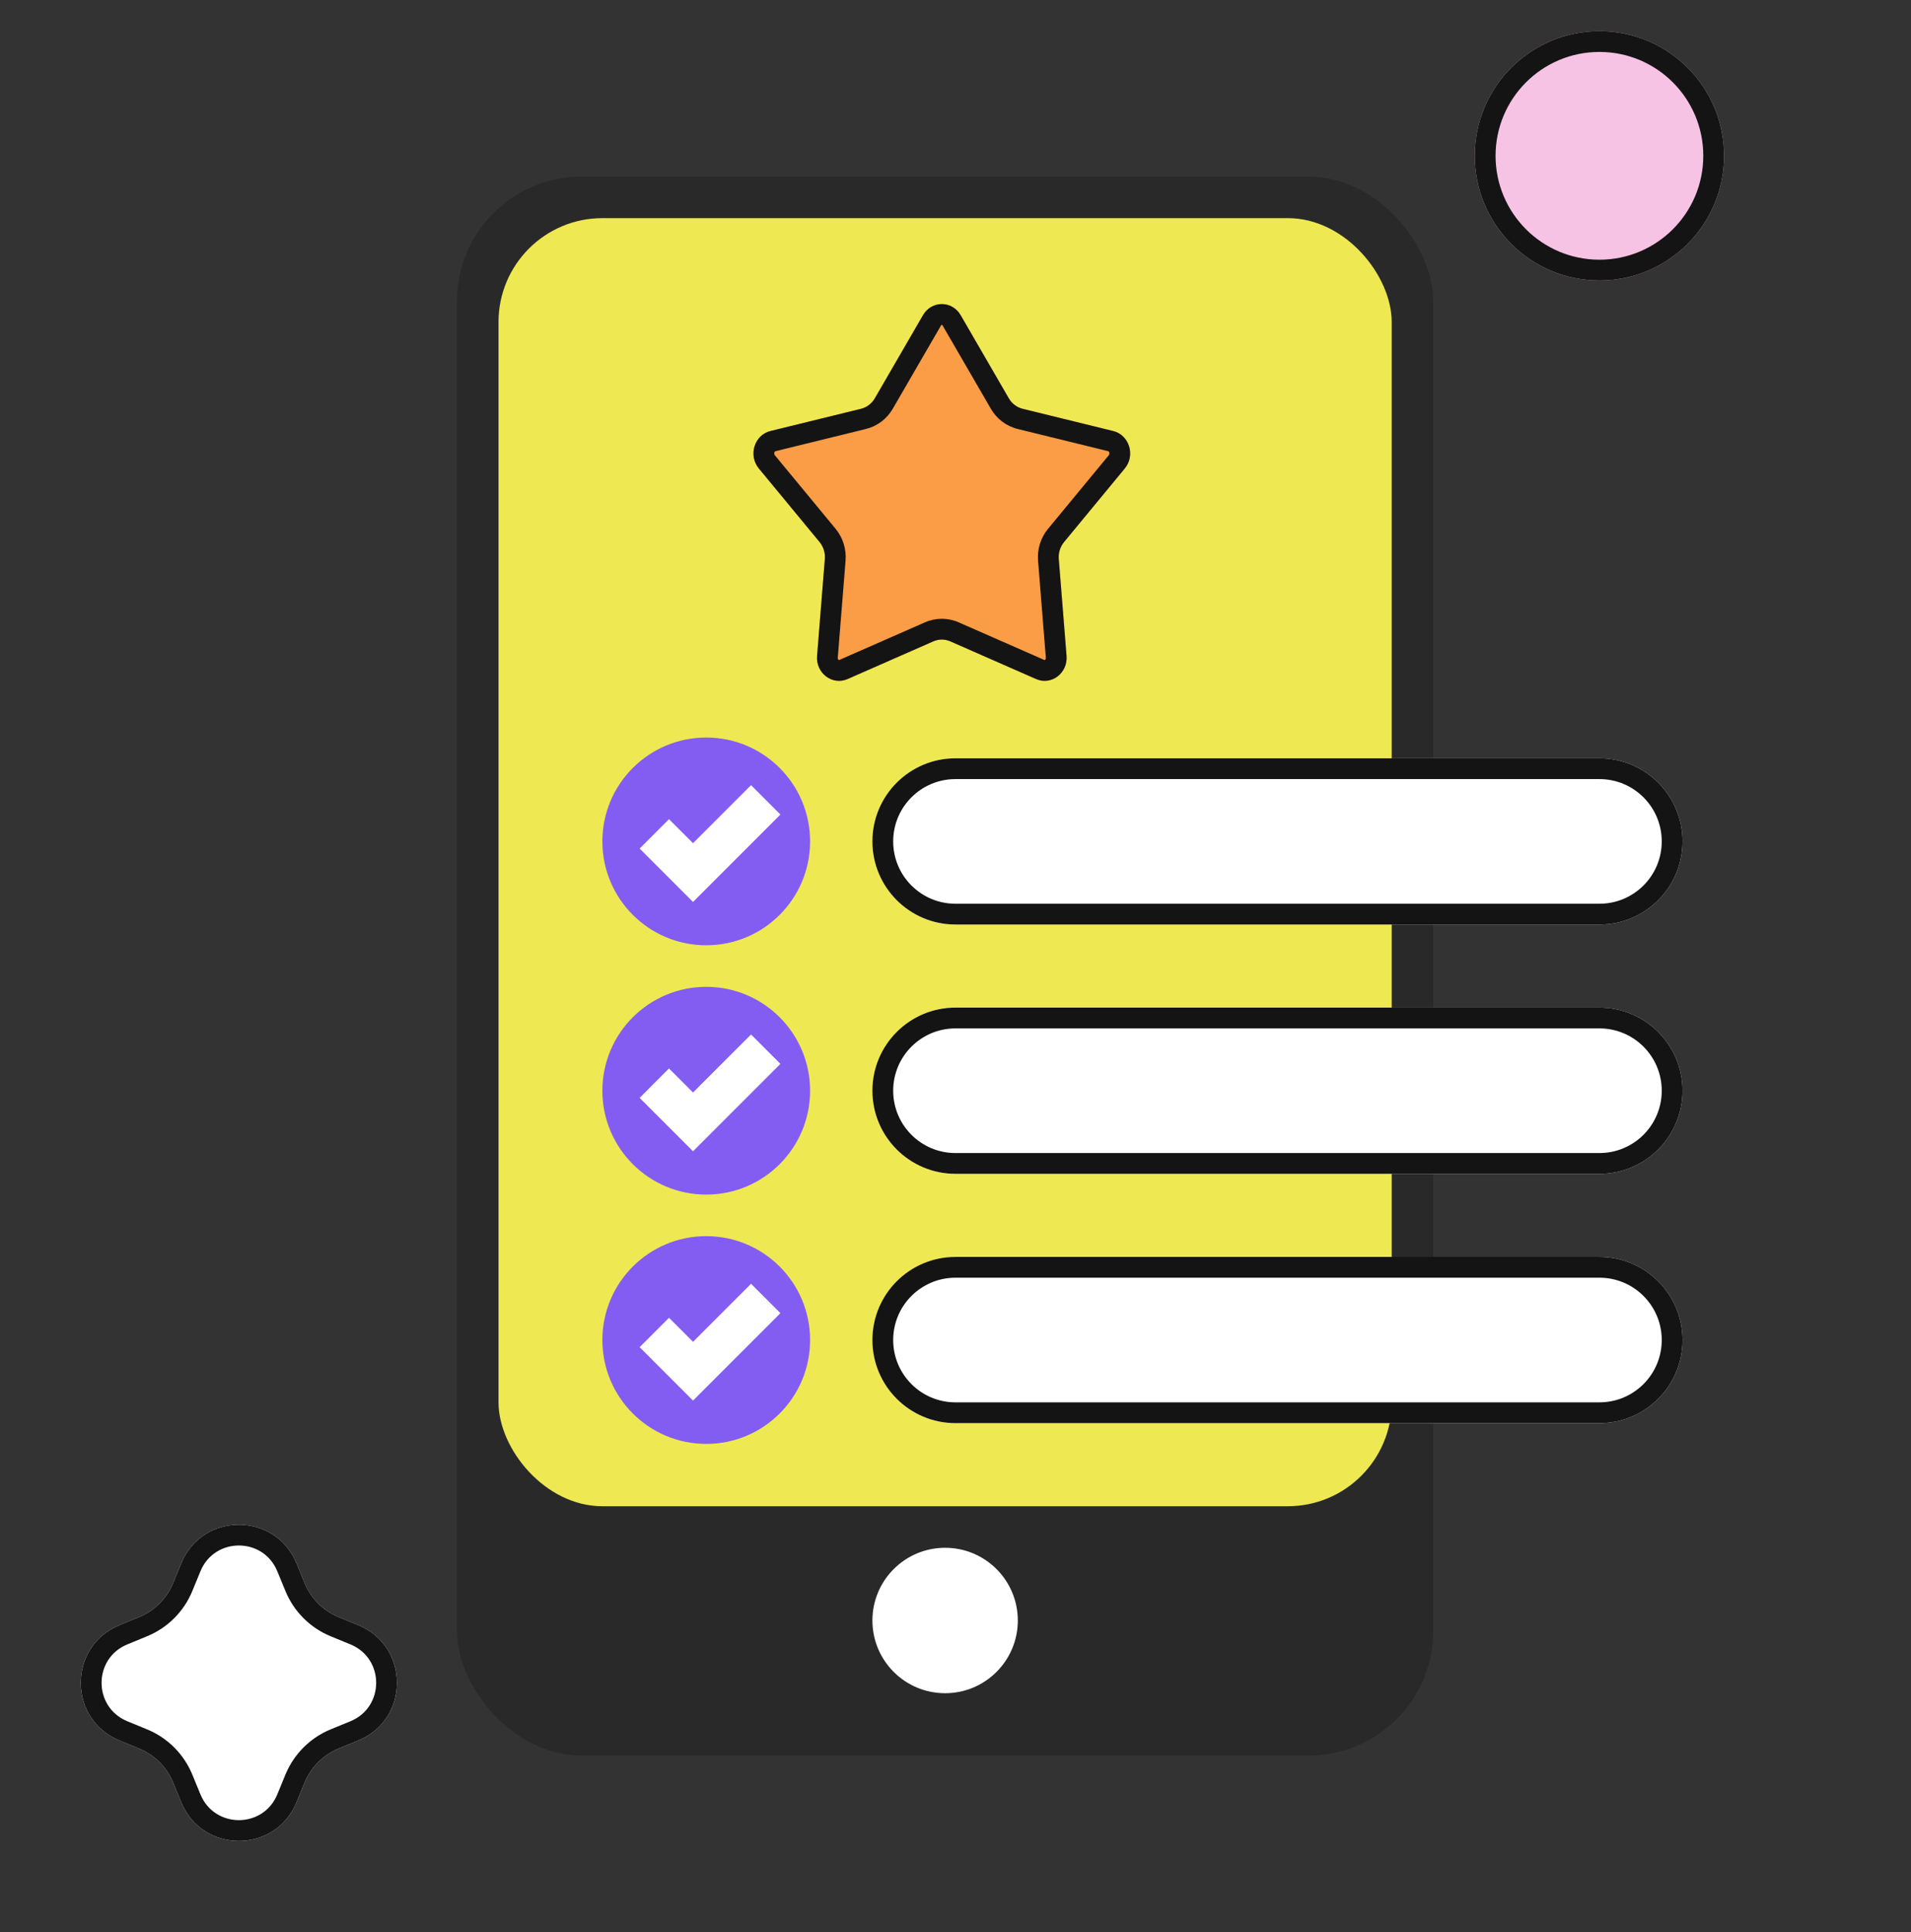
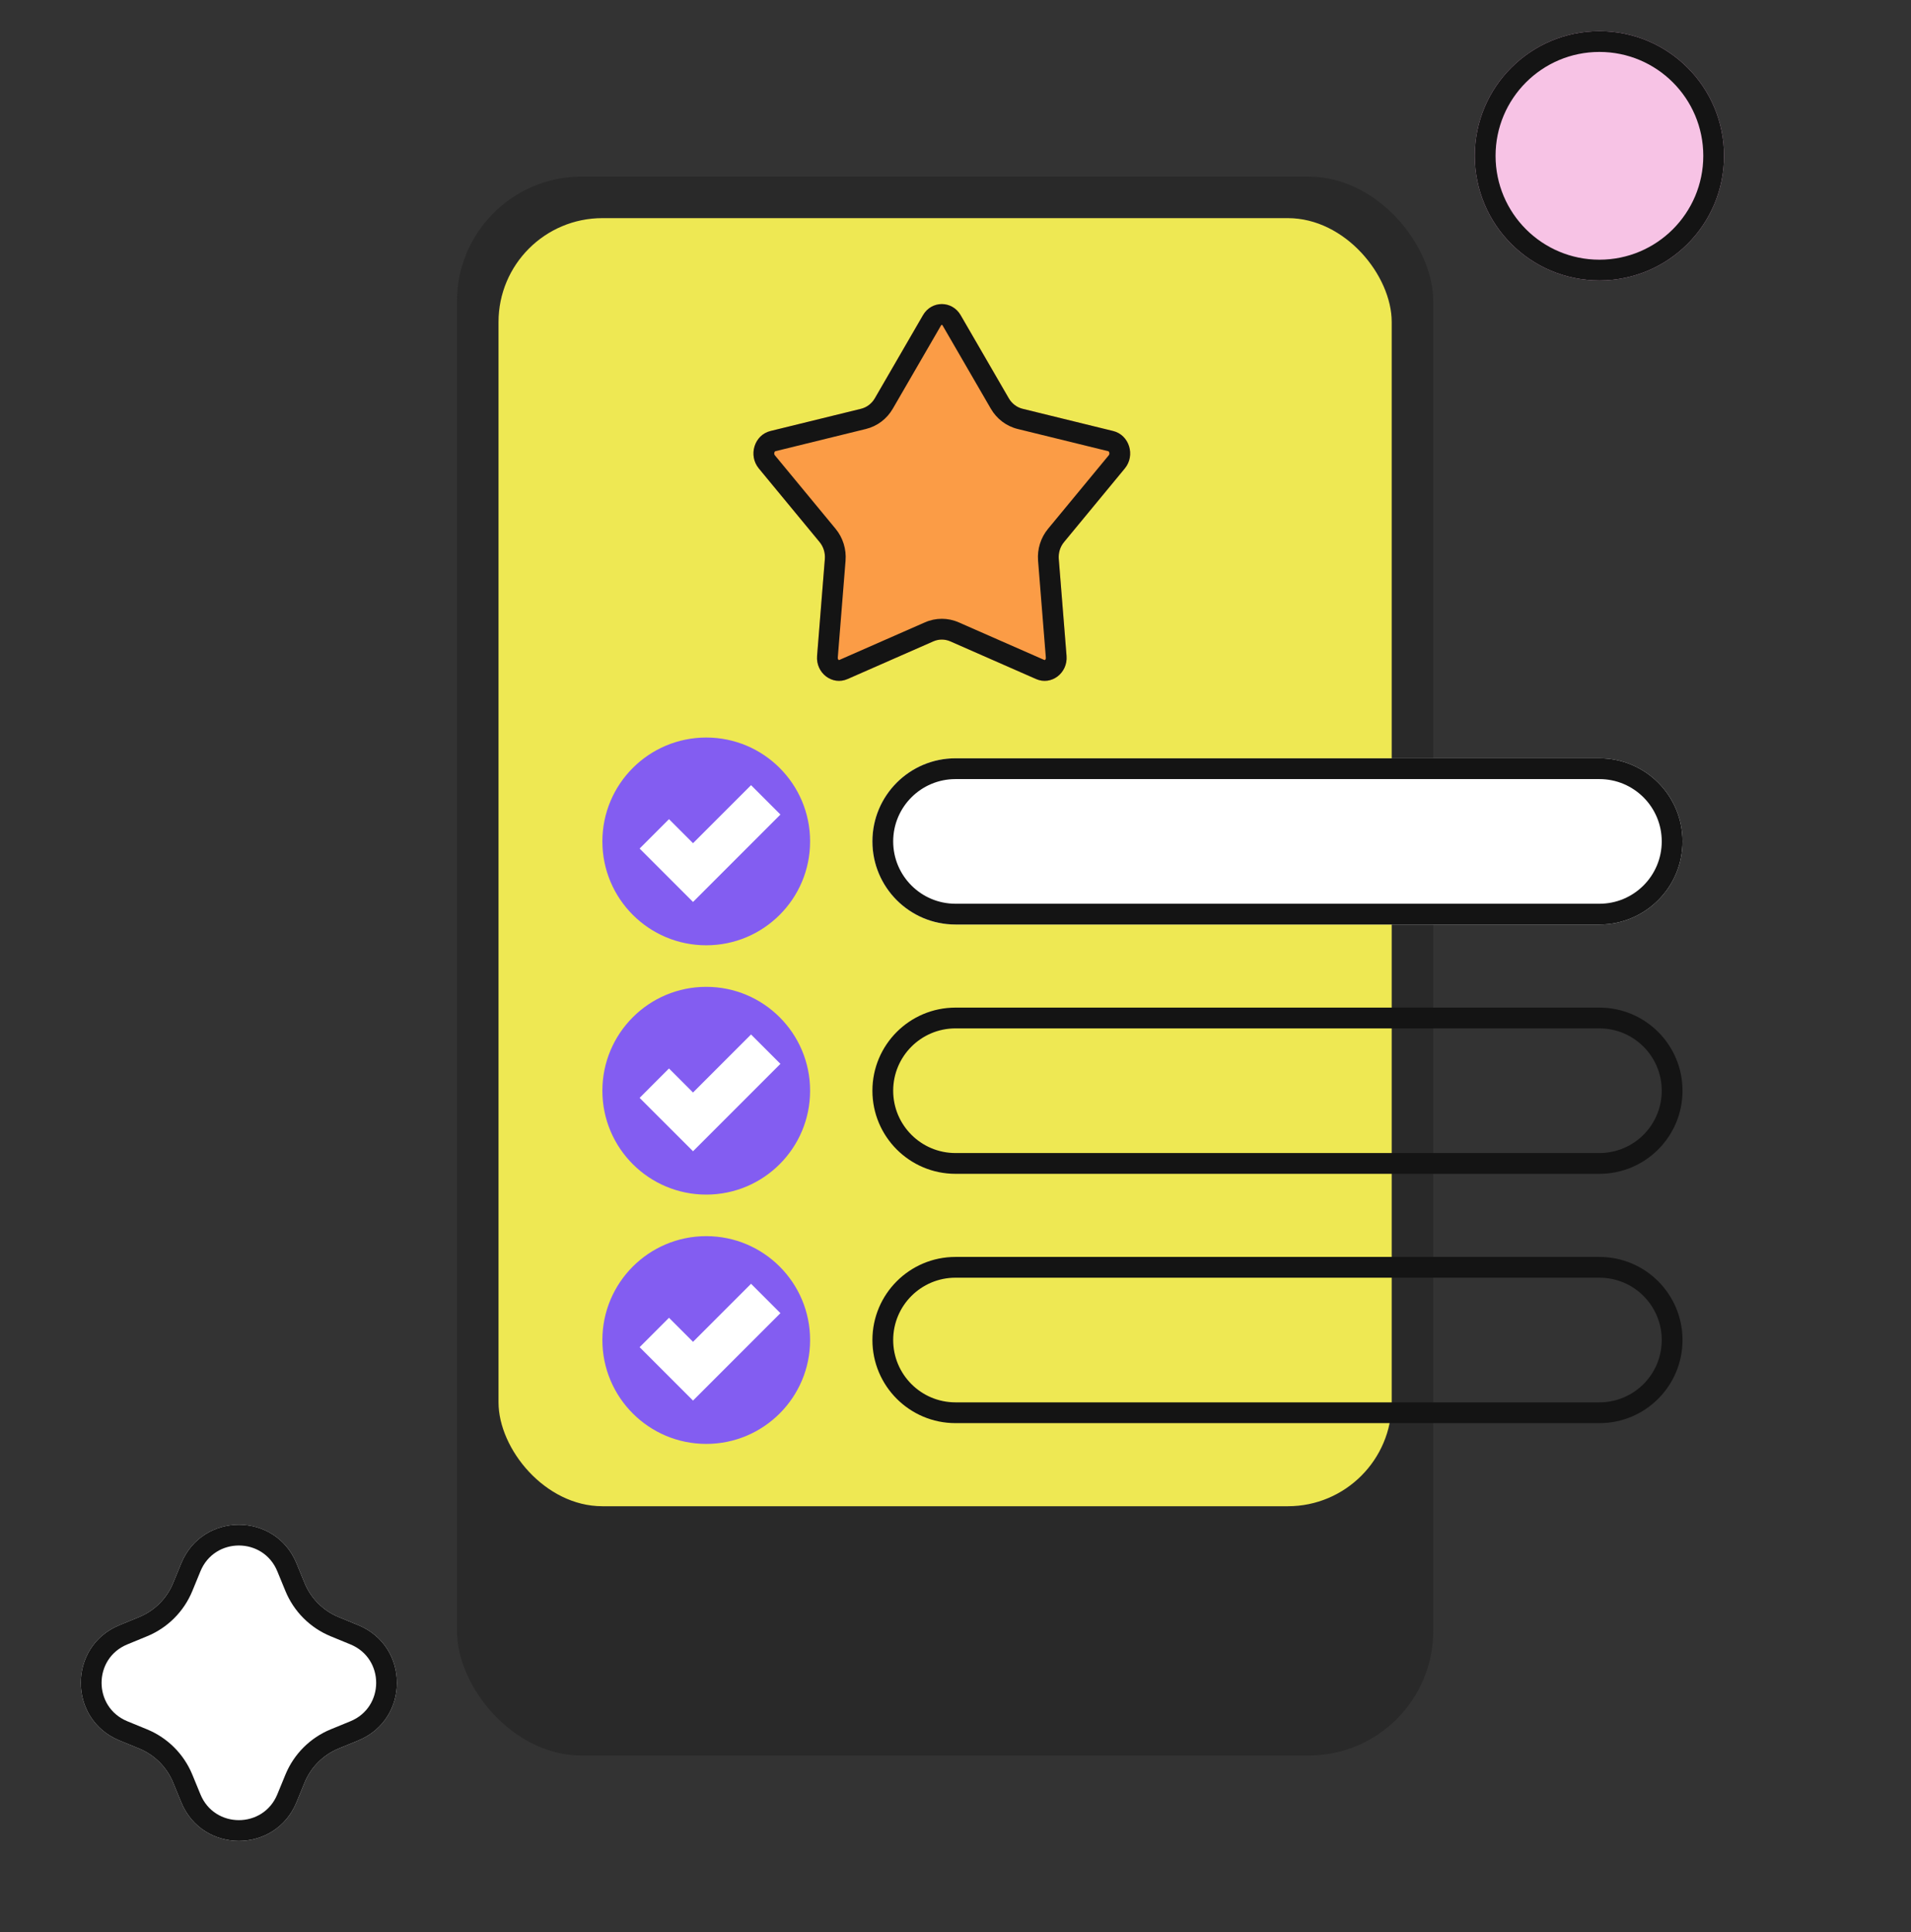
<svg xmlns="http://www.w3.org/2000/svg" width="92" height="93" viewBox="0 0 92 93" fill="none">
  <rect x="0" y="0" width="92" height="93" fill="#333333" stroke="none" />
  <path d="M83 7.5C83 10.814 80.314 13.5 77 13.5C73.686 13.5 71 10.814 71 7.5C71 4.186 73.686 1.5 77 1.5C80.314 1.5 83 4.186 83 7.5Z" fill="#F7C3E5" />
  <path fill-rule="evenodd" clip-rule="evenodd" d="M77 12.5C79.761 12.5 82 10.261 82 7.5C82 4.739 79.761 2.5 77 2.5C74.239 2.5 72 4.739 72 7.5C72 10.261 74.239 12.5 77 12.5ZM77 13.5C80.314 13.5 83 10.814 83 7.5C83 4.186 80.314 1.5 77 1.5C73.686 1.5 71 4.186 71 7.5C71 10.814 73.686 13.5 77 13.5Z" fill="#141414" />
  <path d="M8.725 75.249C9.744 72.77 13.255 72.77 14.275 75.249L14.665 76.2C14.97 76.941 15.559 77.53 16.299 77.834L17.25 78.225C19.729 79.244 19.729 82.755 17.25 83.775L16.299 84.165C15.559 84.47 14.97 85.058 14.665 85.799L14.275 86.75C13.255 89.229 9.744 89.229 8.725 86.75L8.334 85.799C8.03 85.058 7.441 84.47 6.7 84.165L5.749 83.775C3.27 82.755 3.27 79.244 5.749 78.225L6.7 77.834C7.441 77.53 8.03 76.941 8.334 76.2L8.725 75.249Z" fill="white" />
  <path fill-rule="evenodd" clip-rule="evenodd" d="M13.741 76.581L13.35 75.63C12.67 73.977 10.329 73.977 9.65 75.63L9.259 76.581C8.853 77.569 8.069 78.353 7.08 78.759L6.13 79.15C4.477 79.829 4.477 82.17 6.13 82.85L7.08 83.24C8.069 83.647 8.853 84.431 9.259 85.419L9.65 86.37C10.329 88.023 12.67 88.023 13.35 86.37L13.741 85.419C14.147 84.431 14.931 83.647 15.919 83.24L16.87 82.85C18.523 82.17 18.523 79.829 16.87 79.15L15.919 78.759C14.931 78.353 14.147 77.569 13.741 76.581ZM14.275 75.249C13.255 72.77 9.744 72.77 8.725 75.249L8.334 76.2C8.03 76.941 7.441 77.53 6.7 77.834L5.749 78.225C3.27 79.244 3.27 82.755 5.749 83.775L6.7 84.165C7.441 84.47 8.03 85.058 8.334 85.799L8.725 86.75C9.744 89.229 13.255 89.229 14.275 86.75L14.665 85.799C14.97 85.058 15.559 84.47 16.299 84.165L17.25 83.775C19.729 82.755 19.729 79.244 17.25 78.225L16.299 77.834C15.559 77.53 14.97 76.941 14.665 76.2L14.275 75.249Z" fill="#141414" />
  <rect x="22" y="8.5" width="47" height="76" rx="6" fill="#292929" />
-   <path d="M49 78C49 79.933 47.433 81.5 45.5 81.5C43.567 81.5 42 79.933 42 78C42 76.067 43.567 74.5 45.5 74.5C47.433 74.5 49 76.067 49 78Z" fill="white" />
  <rect x="24" y="10.5" width="43" height="62" rx="5" fill="#EEE853" />
  <path d="M44.435 15.17C44.847 14.458 45.835 14.458 46.248 15.17L48.567 19.173C48.715 19.427 48.954 19.609 49.232 19.677L53.591 20.746C54.366 20.936 54.671 21.918 54.151 22.548L51.226 26.091C51.039 26.317 50.948 26.611 50.972 26.907L51.346 31.571C51.413 32.4 50.613 33.007 49.88 32.685L45.752 30.872C45.489 30.756 45.193 30.756 44.931 30.872L40.803 32.685C40.069 33.007 39.27 32.4 39.336 31.571L39.71 26.907C39.734 26.611 39.643 26.317 39.457 26.091L36.531 22.548C36.011 21.918 36.316 20.936 37.091 20.746L41.45 19.677C41.728 19.609 41.967 19.427 42.115 19.173L44.435 15.17Z" fill="#FB9C46" />
  <path fill-rule="evenodd" clip-rule="evenodd" d="M47.702 19.674L45.382 15.671C45.374 15.658 45.368 15.65 45.364 15.647C45.36 15.643 45.357 15.641 45.355 15.64C45.352 15.638 45.347 15.636 45.341 15.636C45.335 15.636 45.331 15.638 45.327 15.64C45.325 15.641 45.322 15.643 45.318 15.647C45.314 15.65 45.308 15.658 45.3 15.671L42.98 19.674C42.701 20.156 42.239 20.513 41.689 20.648L37.33 21.718C37.319 21.72 37.314 21.723 37.309 21.729C37.301 21.737 37.289 21.753 37.281 21.779C37.264 21.834 37.276 21.879 37.302 21.912L40.228 25.454C40.583 25.884 40.751 26.437 40.707 26.987L40.333 31.651C40.33 31.686 40.337 31.709 40.343 31.724C40.351 31.741 40.362 31.754 40.374 31.763C40.383 31.77 40.389 31.772 40.391 31.772C40.393 31.772 40.396 31.771 40.401 31.769L44.528 29.956C45.047 29.728 45.635 29.728 46.154 29.956L50.282 31.769C50.287 31.771 50.29 31.772 50.291 31.772C50.293 31.772 50.3 31.77 50.308 31.763C50.32 31.754 50.331 31.741 50.339 31.724C50.346 31.709 50.352 31.686 50.349 31.651L49.975 26.987C49.931 26.437 50.099 25.884 50.455 25.454L53.38 21.912C53.406 21.879 53.419 21.834 53.402 21.779C53.394 21.753 53.382 21.737 53.374 21.729C53.368 21.723 53.363 21.72 53.353 21.718L48.993 20.648C48.443 20.513 47.981 20.156 47.702 19.674ZM40.39 31.773C40.39 31.773 40.39 31.773 40.391 31.773C40.39 31.773 40.389 31.773 40.39 31.773ZM46.248 15.17C45.835 14.458 44.847 14.458 44.435 15.17L42.115 19.173C41.967 19.427 41.728 19.609 41.45 19.677L37.091 20.746C36.316 20.936 36.011 21.918 36.531 22.548L39.457 26.091C39.643 26.317 39.734 26.611 39.71 26.907L39.336 31.571C39.27 32.4 40.069 33.007 40.803 32.685L44.931 30.872C45.193 30.756 45.489 30.756 45.752 30.872L49.88 32.685C50.613 33.007 51.413 32.4 51.346 31.571L50.972 26.907C50.948 26.611 51.039 26.317 51.226 26.091L54.151 22.548C54.671 21.918 54.366 20.936 53.591 20.746L49.232 19.677C48.954 19.609 48.715 19.427 48.567 19.173L46.248 15.17Z" fill="#141414" />
  <path d="M46 44.5C43.791 44.5 42 42.709 42 40.5C42 38.291 43.791 36.5 46 36.5L77 36.5C79.209 36.5 81 38.291 81 40.5C81 42.709 79.209 44.5 77 44.5L46 44.5Z" fill="white" />
  <path fill-rule="evenodd" clip-rule="evenodd" d="M77 37.5L46 37.5C44.343 37.5 43 38.843 43 40.5C43 42.157 44.343 43.5 46 43.5L77 43.5C78.657 43.5 80 42.157 80 40.5C80 38.843 78.657 37.5 77 37.5ZM42 40.5C42 42.709 43.791 44.5 46 44.5L77 44.5C79.209 44.5 81 42.709 81 40.5C81 38.291 79.209 36.5 77 36.5L46 36.5C43.791 36.5 42 38.291 42 40.5Z" fill="#141414" />
-   <path d="M46 56.5C43.791 56.5 42 54.709 42 52.5C42 50.291 43.791 48.5 46 48.5L77 48.5C79.209 48.5 81 50.291 81 52.5C81 54.709 79.209 56.5 77 56.5L46 56.5Z" fill="white" />
  <path fill-rule="evenodd" clip-rule="evenodd" d="M77 49.5L46 49.5C44.343 49.5 43 50.843 43 52.5C43 54.157 44.343 55.5 46 55.5L77 55.5C78.657 55.5 80 54.157 80 52.5C80 50.843 78.657 49.5 77 49.5ZM42 52.5C42 54.709 43.791 56.5 46 56.5L77 56.5C79.209 56.5 81 54.709 81 52.5C81 50.291 79.209 48.5 77 48.5L46 48.5C43.791 48.5 42 50.291 42 52.5Z" fill="#141414" />
-   <path d="M46 68.5C43.791 68.5 42 66.709 42 64.5C42 62.291 43.791 60.5 46 60.5L77 60.5C79.209 60.5 81 62.291 81 64.5C81 66.709 79.209 68.5 77 68.5L46 68.5Z" fill="white" />
  <path fill-rule="evenodd" clip-rule="evenodd" d="M77 61.5L46 61.5C44.343 61.5 43 62.843 43 64.5C43 66.157 44.343 67.5 46 67.5L77 67.5C78.657 67.5 80 66.157 80 64.5C80 62.843 78.657 61.5 77 61.5ZM42 64.5C42 66.709 43.791 68.5 46 68.5L77 68.5C79.209 68.5 81 66.709 81 64.5C81 62.291 79.209 60.5 77 60.5L46 60.5C43.791 60.5 42 62.291 42 64.5Z" fill="#141414" />
  <circle cx="34" cy="40.5" r="5" fill="#835DF1" />
  <path fill-rule="evenodd" clip-rule="evenodd" d="M37.571 39.207L33.364 43.414L30.793 40.844L32.207 39.429L33.364 40.586L36.157 37.793L37.571 39.207Z" fill="white" />
  <circle cx="34" cy="52.5" r="5" fill="#835DF1" />
  <path fill-rule="evenodd" clip-rule="evenodd" d="M37.571 51.207L33.364 55.414L30.793 52.844L32.207 51.429L33.364 52.586L36.157 49.793L37.571 51.207Z" fill="white" />
  <circle cx="34" cy="64.5" r="5" fill="#835DF1" />
  <path fill-rule="evenodd" clip-rule="evenodd" d="M37.571 63.207L33.364 67.414L30.793 64.844L32.207 63.429L33.364 64.586L36.157 61.793L37.571 63.207Z" fill="white" />
</svg>